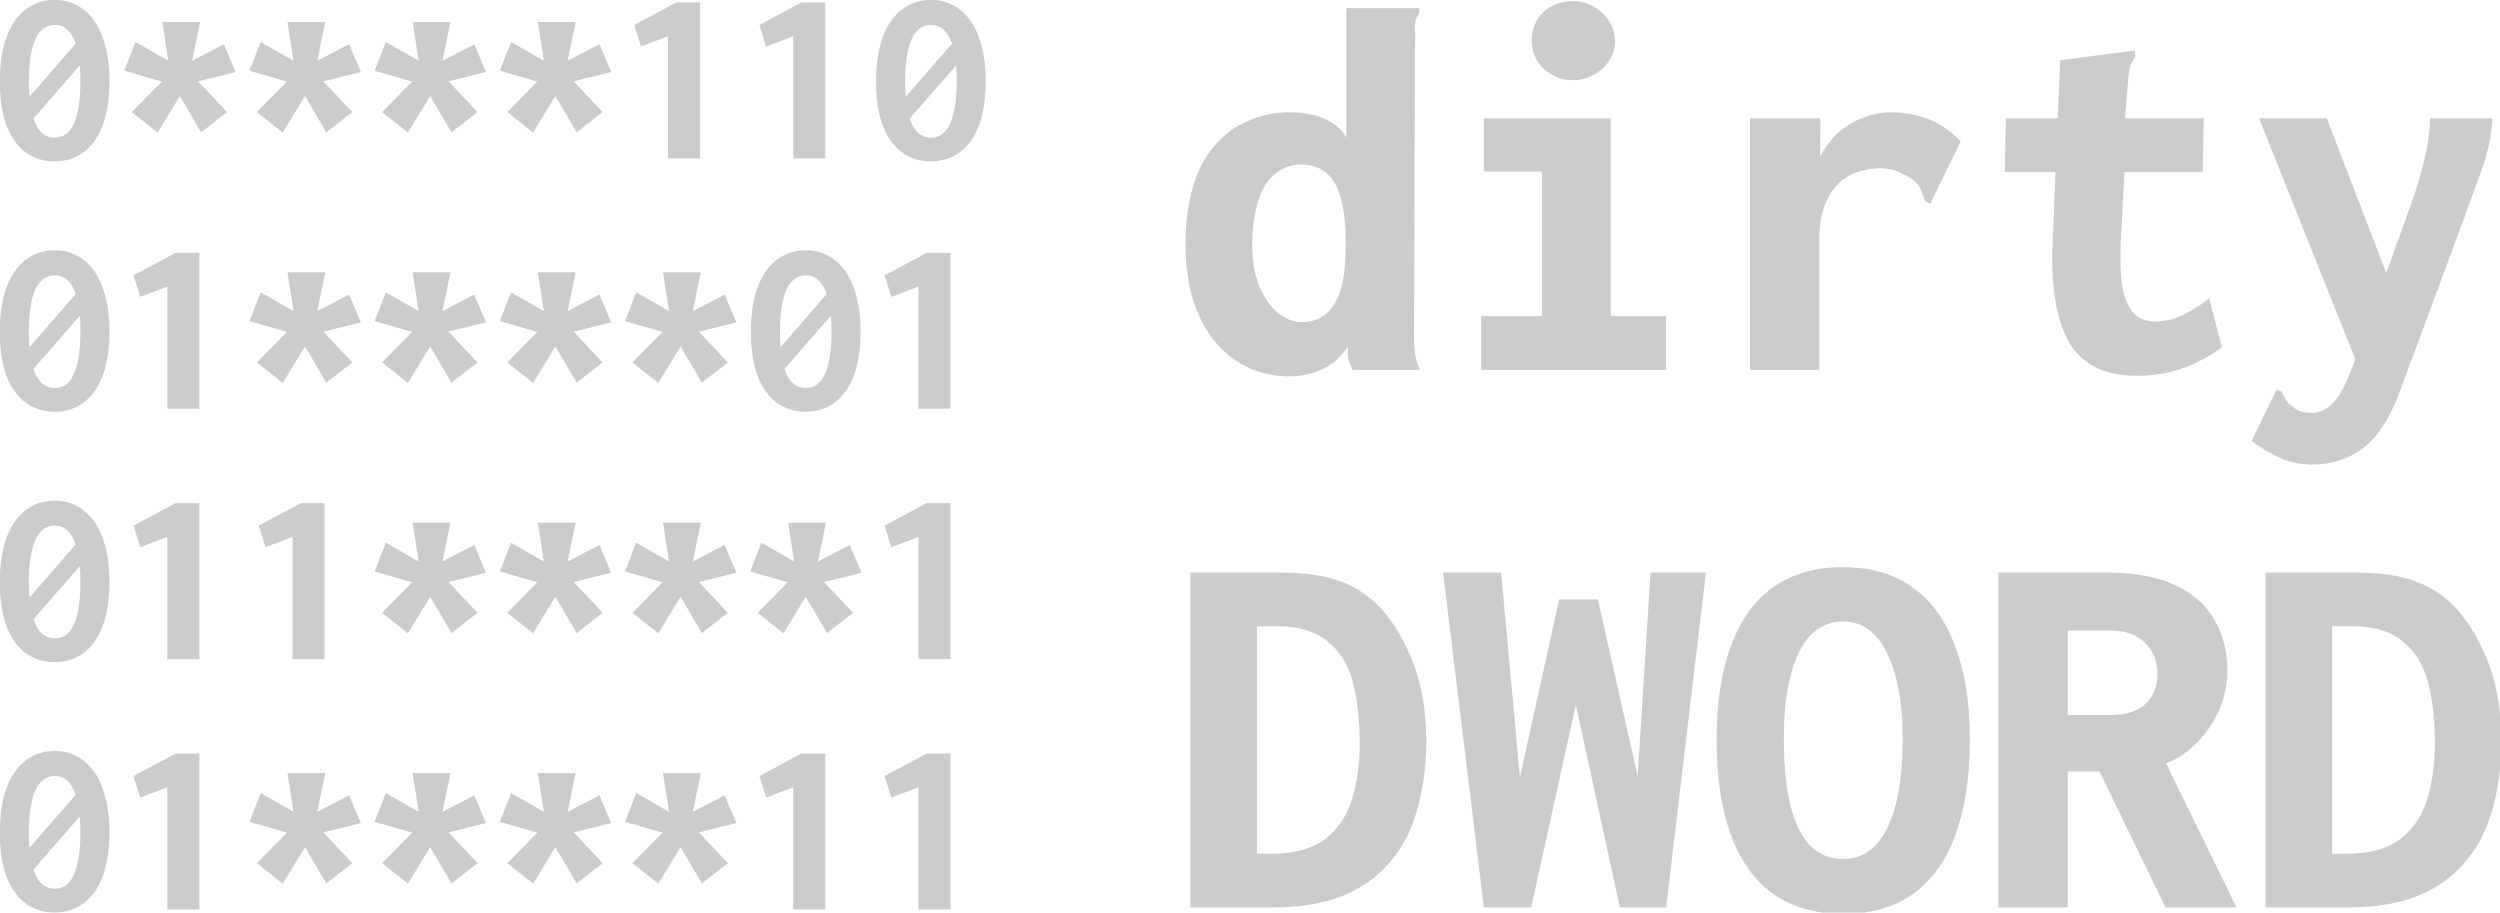
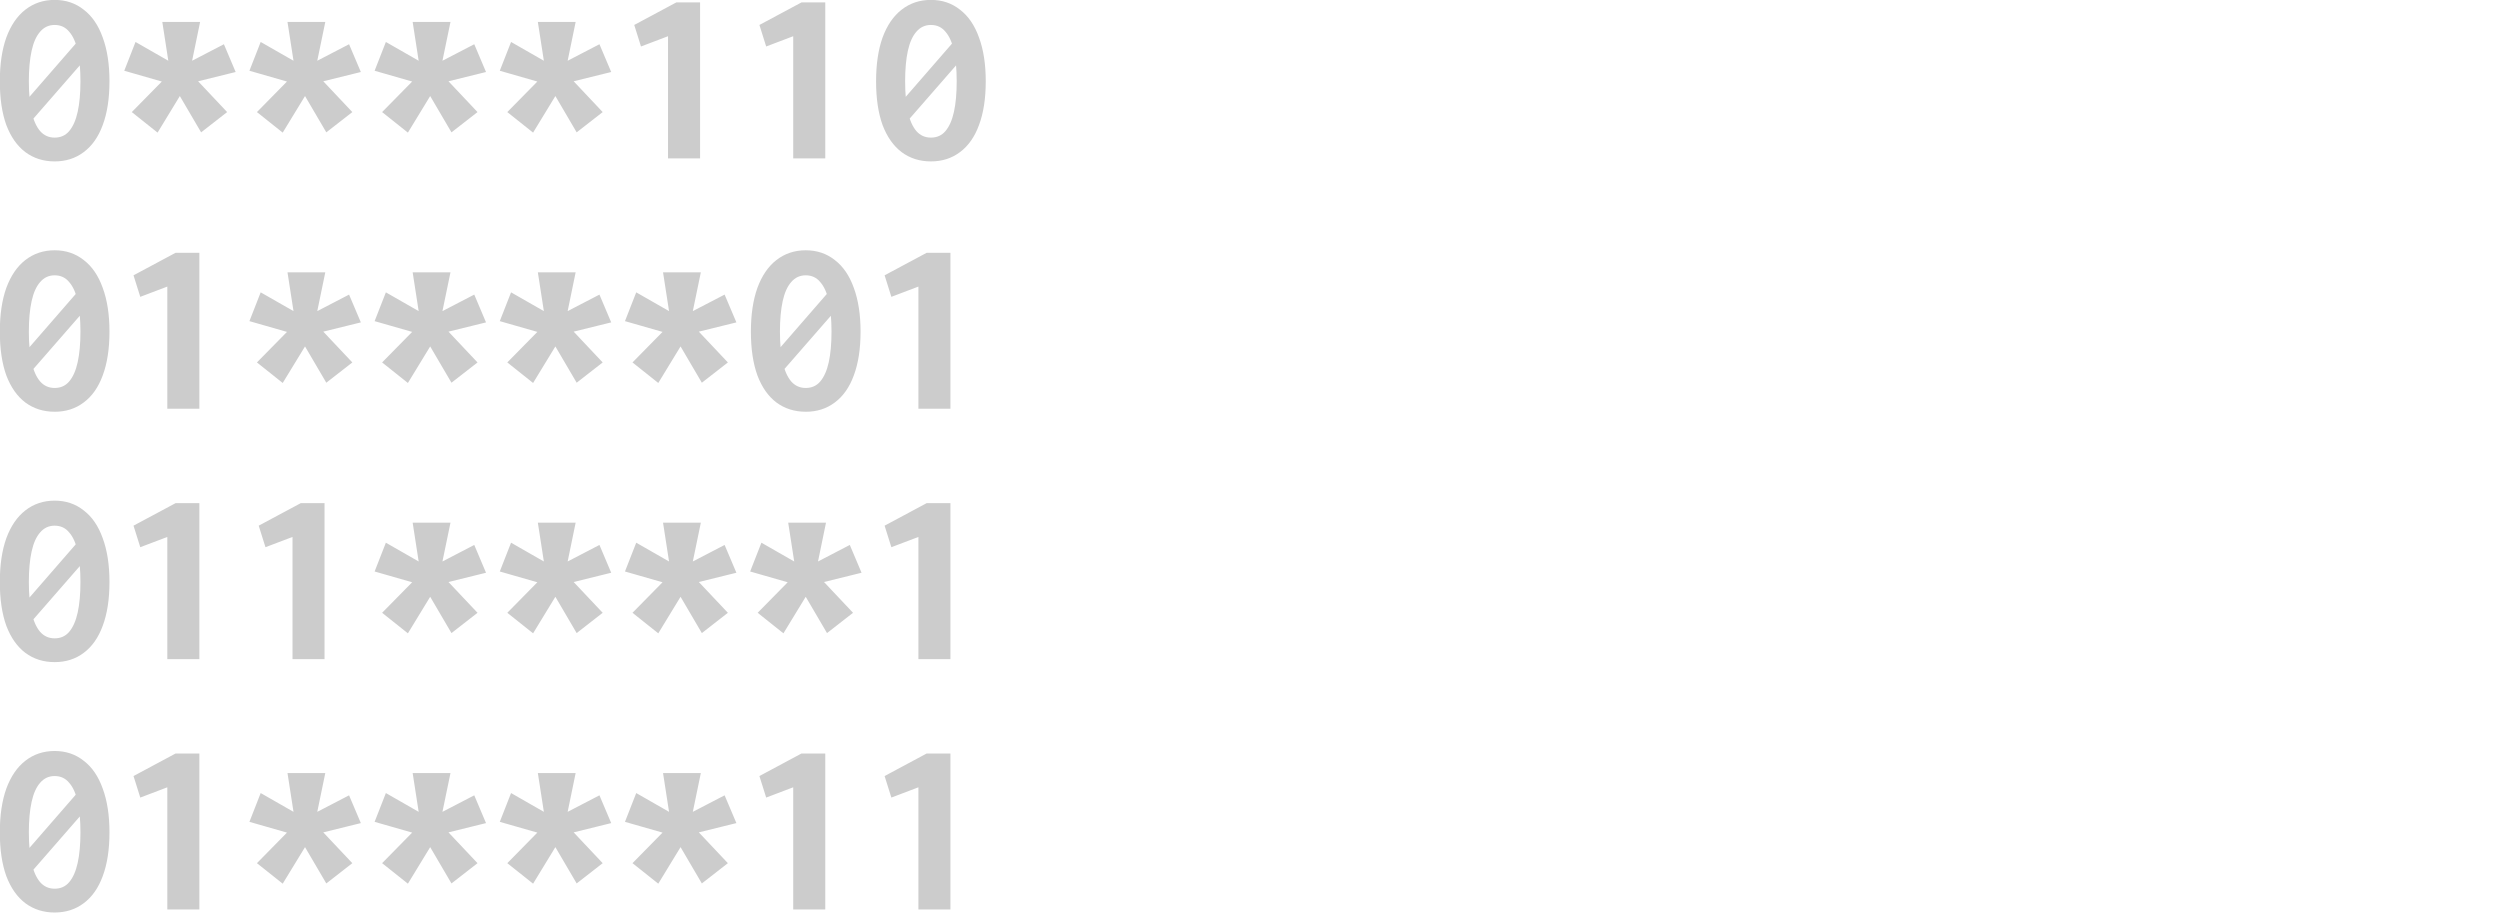
<svg xmlns="http://www.w3.org/2000/svg" width="393.43" height="38mm" viewBox="0 0 104.095 38">
  <g style="fill:#ccc;fill-opacity:1">
    <path d="m118.935 70.55 2.816-3.238.2.889-2.814 3.228zm1.524 2.202q-.709 0-1.238-.392-.518-.392-.804-1.143-.275-.762-.275-1.852 0-1.08.275-1.852.286-.773.804-1.175.53-.413 1.238-.413.71 0 1.228.413.53.402.804 1.175.286.772.286 1.852 0 1.09-.286 1.852-.275.751-.804 1.143-.518.392-1.228.392zm0-1.006q.381 0 .614-.275.244-.286.36-.815.117-.529.117-1.291 0-.762-.117-1.291-.116-.53-.36-.805-.233-.285-.614-.285-.37 0-.613.285-.244.276-.36.805-.117.529-.117 1.291 0 .762.117 1.291.116.53.36.815.243.275.613.275zM124.81 71.535l-1.09-.868 1.27-1.291-1.588-.456.476-1.217 1.386.794-.254-1.64h1.598l-.338 1.64 1.344-.698.497 1.174-1.587.392 1.227 1.302-1.1.857-.9-1.535zM130.1 71.535l-1.09-.868 1.27-1.291-1.587-.456.476-1.217 1.387.794-.254-1.64h1.598l-.339 1.64 1.344-.698.498 1.174-1.588.392 1.228 1.302-1.1.857-.9-1.535zM135.392 71.535l-1.09-.868 1.27-1.291-1.587-.456.476-1.217 1.386.794-.254-1.64h1.599l-.34 1.64 1.345-.698.497 1.174-1.587.392 1.228 1.302-1.101.857-.9-1.535zM140.684 71.535l-1.09-.868 1.27-1.291-1.588-.456.477-1.217 1.386.794-.254-1.64h1.598l-.338 1.64 1.344-.698.497 1.174-1.587.392 1.227 1.302-1.1.857-.9-1.535zM146.388 72.625V67.46l-1.143.434-.285-.91 1.778-.953h1.005v6.594zM151.68 72.625V67.46l-1.143.434-.286-.91 1.778-.953h1.006v6.594zM155.977 70.55l2.815-3.238.201.889-2.815 3.228zm1.524 2.202q-.71 0-1.238-.392-.519-.392-.805-1.143-.275-.762-.275-1.852 0-1.08.275-1.852.286-.773.805-1.175.529-.413 1.238-.413t1.228.413q.529.402.804 1.175.286.772.286 1.852 0 1.09-.286 1.852-.275.751-.804 1.143-.52.392-1.228.392zm0-1.006q.38 0 .614-.275.243-.286.36-.815.116-.529.116-1.291 0-.762-.116-1.291-.117-.53-.36-.805-.233-.285-.614-.285-.37 0-.614.285-.243.276-.36.805-.116.529-.116 1.291 0 .762.116 1.291.117.53.36.815.243.275.614.275zM118.935 81.134l2.816-3.239.2.89-2.814 3.227zm1.524 2.2q-.709 0-1.238-.39-.518-.392-.804-1.144-.275-.762-.275-1.852 0-1.08.275-1.852.286-.772.804-1.175.53-.412 1.238-.412.71 0 1.228.412.53.403.804 1.175.286.773.286 1.852 0 1.09-.286 1.852-.275.752-.804 1.143-.518.392-1.228.392zm0-1.005q.381 0 .614-.275.244-.285.36-.815.117-.529.117-1.29 0-.763-.117-1.292-.116-.53-.36-.804-.233-.286-.614-.286-.37 0-.613.286-.244.275-.36.804-.117.53-.117 1.291 0 .762.117 1.291.116.53.36.815.243.275.613.275zM125.222 83.208v-5.165l-1.143.434-.286-.91 1.778-.952h1.006v6.593zM130.1 82.118l-1.09-.868 1.27-1.291-1.587-.455.476-1.217 1.387.793-.254-1.64h1.598l-.339 1.64 1.344-.698.498 1.175-1.588.391 1.228 1.302-1.1.857-.9-1.534zM135.392 82.118l-1.09-.868 1.27-1.291-1.587-.455.476-1.217 1.386.793-.254-1.64h1.599l-.34 1.64 1.345-.698.497 1.175-1.587.391 1.228 1.302-1.101.857-.9-1.534zM140.684 82.118l-1.09-.868 1.27-1.291-1.588-.455.477-1.217 1.386.793-.254-1.64h1.598l-.338 1.64 1.344-.698.497 1.175-1.587.391 1.227 1.302-1.1.857-.9-1.534zM145.976 82.118l-1.09-.868 1.27-1.291-1.588-.455.476-1.217 1.387.793-.254-1.64h1.598l-.339 1.64 1.344-.698.498 1.175-1.588.391 1.228 1.302-1.1.857-.9-1.534zM150.685 81.134l2.815-3.239.201.89-2.815 3.227zm1.524 2.2q-.709 0-1.238-.39-.519-.392-.804-1.144-.276-.762-.276-1.852 0-1.08.276-1.852.285-.772.804-1.175.53-.412 1.238-.412.71 0 1.228.412.529.403.804 1.175.286.773.286 1.852 0 1.09-.286 1.852-.275.752-.804 1.143-.519.392-1.228.392zm0-1.005q.381 0 .614-.275.243-.285.36-.815.116-.529.116-1.29 0-.763-.116-1.292-.117-.53-.36-.804-.233-.286-.614-.286-.37 0-.614.286-.243.275-.36.804-.116.53-.116 1.291 0 .762.117 1.291.116.53.36.815.243.275.613.275zM156.972 83.208v-5.165l-1.143.434-.286-.91 1.778-.952h1.005v6.593zM118.935 91.717l2.816-3.239.2.89-2.814 3.227zm1.524 2.201q-.709 0-1.238-.391-.518-.392-.804-1.143-.275-.762-.275-1.852 0-1.08.275-1.853.286-.772.804-1.174.53-.413 1.238-.413.71 0 1.228.413.53.402.804 1.174.286.773.286 1.853 0 1.09-.286 1.852-.275.751-.804 1.143-.518.391-1.228.391zm0-1.005q.381 0 .614-.275.244-.286.36-.815.117-.53.117-1.291 0-.762-.117-1.292-.116-.529-.36-.804-.233-.286-.614-.286-.37 0-.613.286-.244.275-.36.804-.117.53-.117 1.292t.117 1.29q.116.53.36.816.243.275.613.275zM125.222 93.791v-5.164l-1.143.433-.286-.91 1.778-.952h1.006v6.593zM130.514 93.791v-5.164l-1.143.433-.286-.91 1.778-.952h1.005v6.593zM135.392 92.701l-1.09-.868 1.27-1.29-1.587-.456.476-1.217 1.386.794-.254-1.64h1.599l-.34 1.64 1.345-.699.497 1.175-1.587.392 1.228 1.301-1.101.858-.9-1.535zM140.684 92.701l-1.09-.868 1.27-1.29-1.588-.456.477-1.217 1.386.794-.254-1.64h1.598l-.338 1.64 1.344-.699.497 1.175-1.587.392 1.227 1.301-1.1.858-.9-1.535zM145.976 92.701l-1.09-.868 1.27-1.29-1.588-.456.476-1.217 1.387.794-.254-1.64h1.598l-.339 1.64 1.344-.699.498 1.175-1.588.392 1.228 1.301-1.1.858-.9-1.535zM151.267 92.701l-1.09-.868 1.27-1.29-1.587-.456.476-1.217 1.386.794-.254-1.64h1.598l-.338 1.64 1.344-.699.497 1.175-1.587.392 1.227 1.301-1.1.858-.9-1.535zM156.972 93.791v-5.164l-1.143.433-.286-.91 1.778-.952h1.005v6.593zM118.935 102.3l2.816-3.238.2.889-2.814 3.228zm1.524 2.202q-.709 0-1.238-.392-.518-.392-.804-1.143-.275-.762-.275-1.852 0-1.08.275-1.852.286-.773.804-1.175.53-.413 1.238-.413.71 0 1.228.413.53.402.804 1.175.286.772.286 1.852 0 1.09-.286 1.852-.275.751-.804 1.143-.518.392-1.228.392zm0-1.006q.381 0 .614-.275.244-.286.36-.815.117-.53.117-1.291 0-.762-.117-1.291-.116-.53-.36-.805-.233-.285-.614-.285-.37 0-.613.285-.244.276-.36.805-.117.529-.117 1.29 0 .763.117 1.292.116.53.36.815.243.275.613.275zM125.222 104.375V99.21l-1.143.434-.286-.91 1.778-.953h1.006v6.594zM130.1 103.284l-1.09-.867 1.27-1.292-1.587-.455.476-1.217 1.387.794-.254-1.64h1.598l-.339 1.64 1.344-.698.498 1.174-1.588.392 1.228 1.302-1.1.857-.9-1.535zM135.392 103.284l-1.09-.867 1.27-1.292-1.587-.455.476-1.217 1.386.794-.254-1.64h1.599l-.34 1.64 1.345-.698.497 1.174-1.587.392 1.228 1.302-1.101.857-.9-1.535zM140.684 103.284l-1.09-.867 1.27-1.292-1.588-.455.477-1.217 1.386.794-.254-1.64h1.598l-.338 1.64 1.344-.698.497 1.174-1.587.392 1.227 1.302-1.1.857-.9-1.535zM145.976 103.284l-1.09-.867 1.27-1.292-1.588-.455.476-1.217 1.387.794-.254-1.64h1.598l-.339 1.64 1.344-.698.498 1.174-1.588.392 1.228 1.302-1.1.857-.9-1.535zM151.68 104.375V99.21l-1.143.434-.286-.91 1.778-.953h1.006v6.594zM156.972 104.375V99.21l-1.143.434-.286-.91 1.778-.953h1.005v6.594z" style="font-style:normal;font-variant:normal;font-weight:800;font-stretch:normal;font-size:10.583px;line-height:1;font-family:Inconsolata;-inkscape-font-specification:'Inconsolata Ultra-Bold';fill:#ccc;fill-opacity:1;stroke-width:.265" transform="matrix(.985 0 0 .985 -116.377 -64.94)" />
  </g>
  <g style="fill:#ccc;fill-opacity:1">
    <g aria-label="dirty DWORD" style="font-size:10.583px;line-height:1;font-family:Inconsolata;-inkscape-font-specification:Inconsolata;fill:#ccc;fill-opacity:1;stroke-width:.265">
-       <path d="M128.08 117.529q-.424 0-.794-.159-.37-.17-.657-.497-.285-.328-.444-.815-.159-.497-.159-1.143 0-.635.148-1.122.149-.487.424-.804.275-.328.656-.487.38-.17.825-.17.223 0 .424.043.211.042.391.148.18.106.297.307v-2.55h1.439v.105q-.053.064-.074.138-.021.074-.01.254l-.022 6q0 .16.021.318.022.148.096.307h-1.323q-.053-.106-.075-.17-.02-.063-.02-.126v-.17q-.128.201-.308.339-.18.127-.391.19-.212.064-.445.064zm.232-1.069q.212 0 .37-.085.17-.095.276-.275.116-.18.17-.476.052-.296.052-.71 0-.55-.095-.888-.095-.35-.297-.508-.19-.159-.497-.159-.222 0-.402.117-.18.105-.307.306-.116.202-.18.498-.063.286-.063.645 0 .477.137.826.148.35.37.53.223.18.466.18zM131.847 117.402v-1.058h1.196v-2.847H131.9v-1.048h2.498v3.895h1.09v1.058zm1.81-5.704q-.339 0-.582-.223-.233-.232-.233-.55 0-.339.222-.56.233-.223.593-.223.328 0 .571.233.254.233.254.55 0 .318-.254.55-.243.223-.571.223zM137.139 112.449h1.386l-.01 1.376-.149-.074q.032-.318.17-.572.137-.264.349-.455.222-.19.476-.286.265-.105.54-.105.423 0 .762.137.339.138.624.434l-.56 1.143-.032.085-.106-.043q-.032-.084-.064-.18-.021-.095-.137-.222-.149-.106-.318-.18-.17-.074-.37-.074-.254 0-.477.085-.211.074-.37.243-.159.17-.254.434-.095.254-.095.625v2.582h-1.365zM144.759 117.518q-.403 0-.73-.127-.318-.127-.54-.423-.212-.307-.318-.815-.106-.508-.074-1.27l.148-3.577 1.376-.18.095-.01.01.116-.084.148q-.042.074-.053.254l-.127 1.535.064.042-.085 1.62q-.032.645.042 1.005.085.349.244.486.159.127.36.127.328 0 .592-.137.275-.138.498-.318l.254.963q-.36.265-.773.413-.413.148-.9.148zm-2.583-5.069h3.895l-.021 1.058h-3.895zM148.209 119.265q-.35 0-.625-.127-.275-.117-.571-.339l.455-.931.032-.085.095.042.085.148q.042.085.19.19.064.043.148.064.085.022.18.022.19 0 .328-.117.148-.106.265-.328.127-.222.254-.593l1.111-3.08q.159-.444.254-.846.106-.402.117-.836h1.227q-.021.476-.211 1.016-.191.53-.37 1.016l-1.229 3.313q-.296.814-.73 1.143-.423.328-1.005.328zm-1.048-6.816h1.333l1.408 3.662-.72 1.397zM126.121 127.985v-6.593h1.757q.582 0 .985.106.402.106.687.317.286.201.498.498.222.296.38.666.17.37.255.815.085.434.085.942-.011.752-.19 1.355-.17.593-.54 1.016-.36.423-.932.656-.572.222-1.355.222zm1.313-1.058h.296q.646 0 1.027-.275.38-.286.54-.773.158-.497.158-1.132 0-.699-.137-1.207-.138-.508-.498-.793-.349-.297-.984-.297h-.402zM131.9 127.985l-.804-6.593h1.143l.37 4.032.773-3.503h.762l.783 3.482.254-4.011h1.09l-.783 6.593h-.91l-.868-3.99-.879 3.99zM138.97 128.112q-.826 0-1.387-.402-.55-.402-.825-1.164-.276-.762-.276-1.863 0-1.08.276-1.83.275-.763.825-1.165.561-.402 1.387-.402.825 0 1.375.402.561.402.836 1.164.286.752.286 1.831 0 1.101-.286 1.874-.275.762-.836 1.164-.55.391-1.375.391zm0-1.08q.37 0 .624-.253.254-.254.402-.773.148-.529.148-1.344 0-.751-.148-1.26-.148-.518-.402-.782-.254-.265-.624-.265t-.635.265q-.254.264-.392.783-.138.508-.138 1.26 0 .814.138 1.343.138.519.392.773.264.254.635.254zM142.028 127.985v-6.593h2.138q.815 0 1.333.243.53.244.784.688.254.434.254 1.016 0 .37-.149.73-.148.35-.423.646-.264.286-.635.434l1.387 2.836h-1.397l-1.302-2.677h-.625v2.677zm1.365-3.789h.847q.445 0 .677-.211.244-.222.244-.603 0-.233-.106-.424-.106-.19-.307-.307-.201-.116-.508-.116h-.847zM147.288 127.985v-6.593h1.757q.582 0 .984.106t.688.317q.286.201.497.498.223.296.381.666.17.37.254.815.085.434.085.942-.01.752-.19 1.355-.17.593-.54 1.016-.36.423-.931.656-.572.222-1.355.222zm1.312-1.058h.297q.645 0 1.026-.275.381-.286.54-.773.159-.497.159-1.132 0-.699-.138-1.207-.137-.508-.497-.793-.35-.297-.985-.297h-.402z" style="font-style:normal;font-variant:normal;font-weight:800;font-stretch:normal;font-family:Inconsolata;-inkscape-font-specification:'Inconsolata Ultra-Bold';fill:#ccc;fill-opacity:1;stroke-width:.265" transform="matrix(2.115 0 0 2.115 -217.182 -232.904)" />
-     </g>
+       </g>
  </g>
</svg>